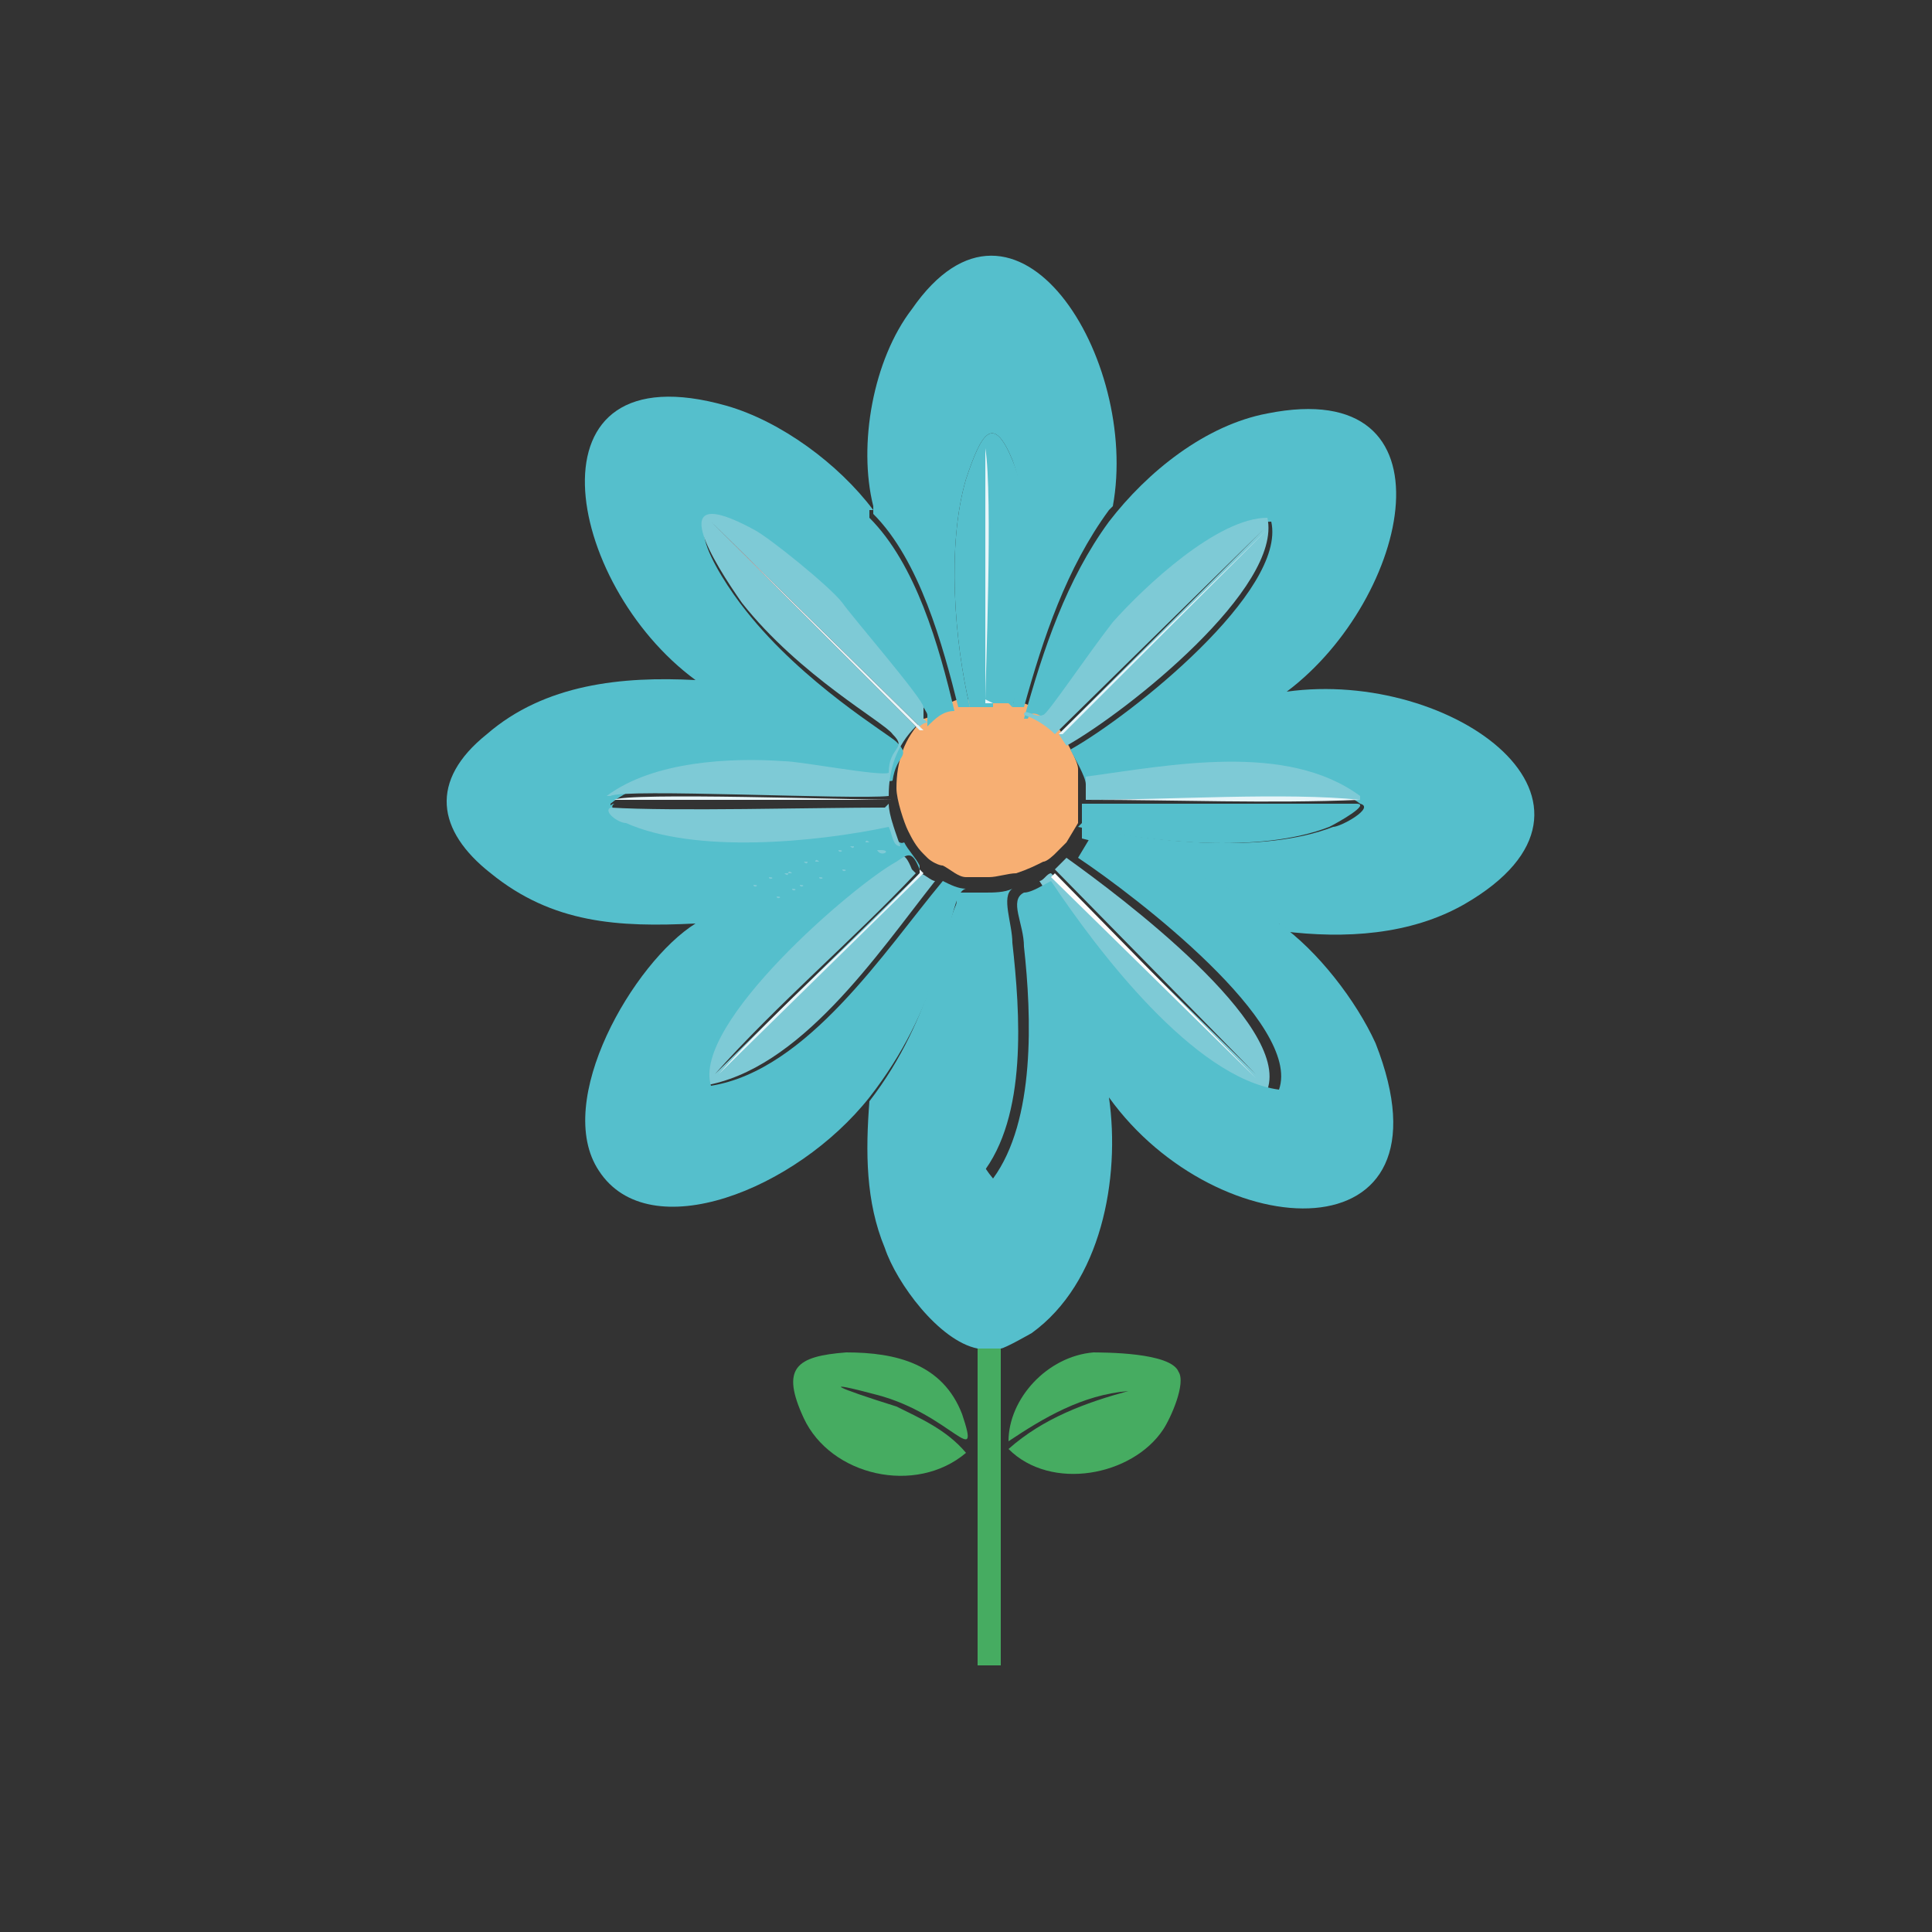
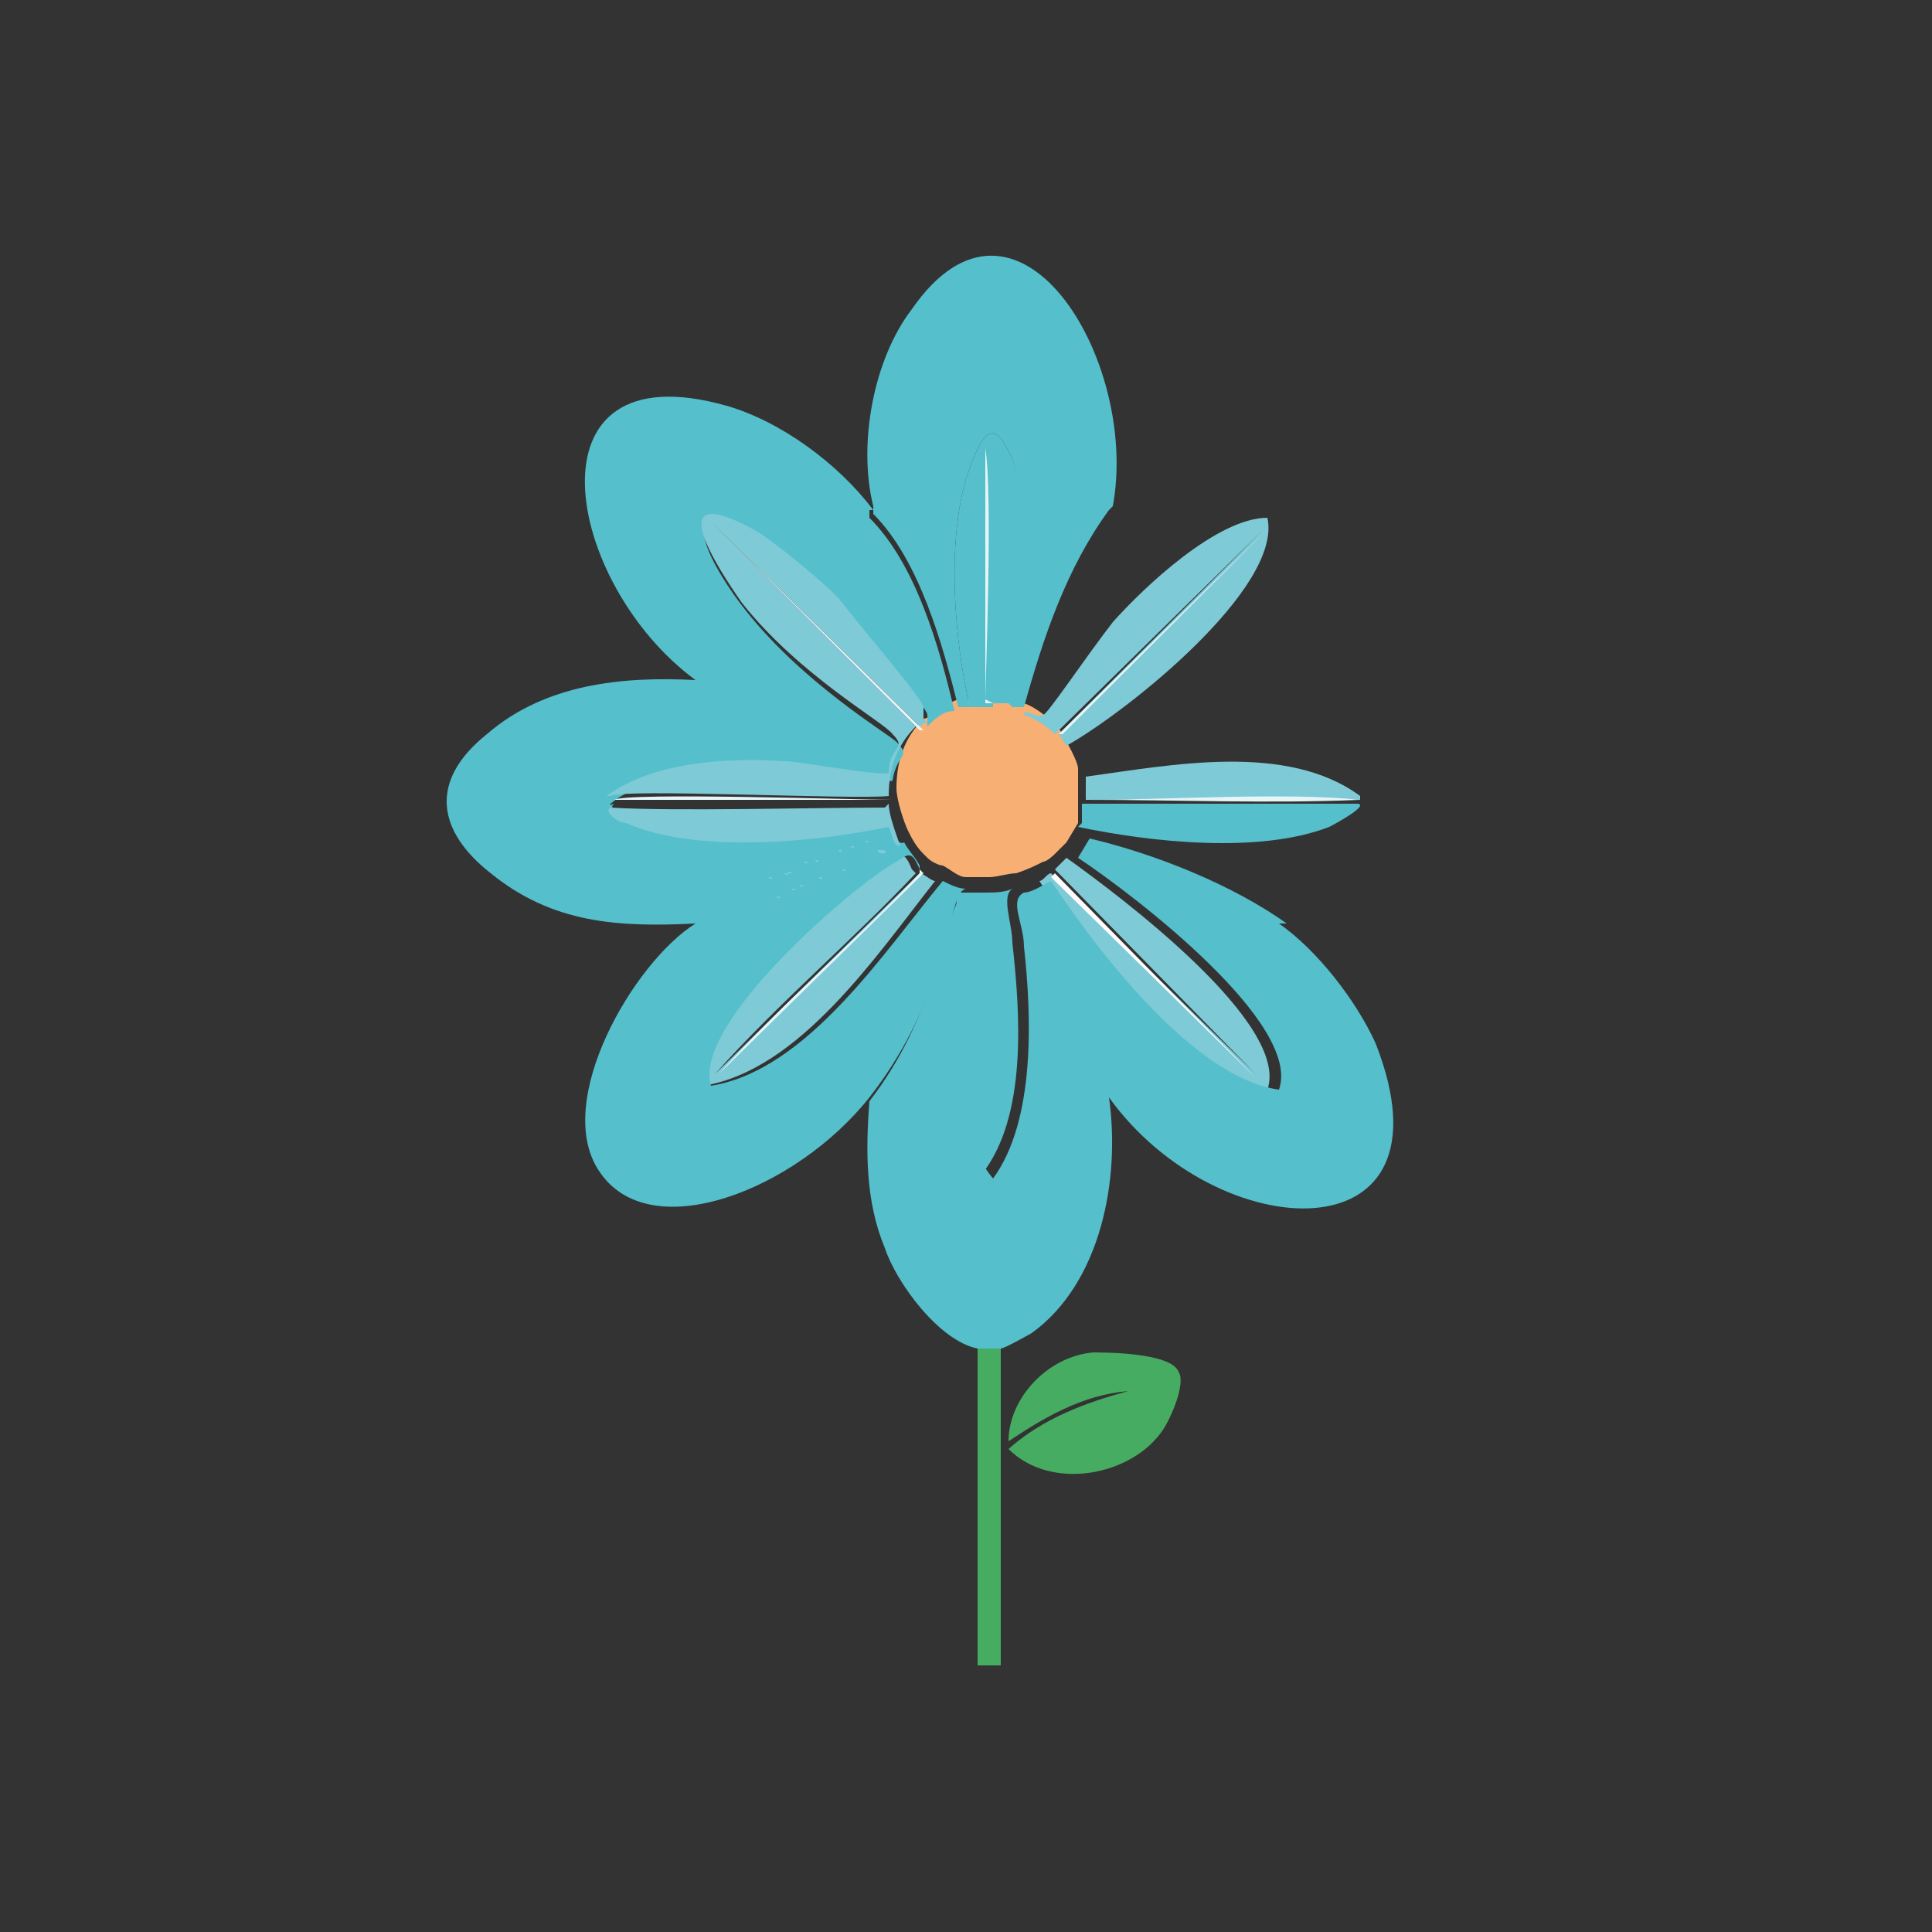
<svg xmlns="http://www.w3.org/2000/svg" version="1.1" viewBox="0 0 50 50">
  <rect x="0" y="0" width="50" height="50" fill="#333333" stroke="none" />
  <defs>
    <style>
      .cls-1 {
        fill: #fdfcfc;
      }

      .cls-2 {
        fill: #55bfcc;
      }

      .cls-3 {
        fill: #e7f5f9;
      }

      .cls-4 {
        fill: #7ecad6;
      }

      .cls-5 {
        fill: #46ac61;
      }

      .cls-6 {
        fill: #f7af73;
      }

      .cls-7 {
        display: none;
      }
    </style>
  </defs>
  <g>
    <g id="Ebene_1">
      <g id="Generatives_Objekt">
        <g id="Background" class="cls-7">
          <rect class="cls-1" x="1" y="-3.8" width="49.1" height="49.1" />
        </g>
        <g>
          <g>
            <path class="cls-5" d="M28.2,35c.4,0,2.1,0,2.3.5.2.3-.2,1.2-.4,1.5-.8,1.2-2.9,1.6-4,.5.9-.8,2-1.2,3.1-1.5-1.2.1-2.2.7-3.1,1.3,0-1.1,1-2.2,2.2-2.3Z" />
-             <path class="cls-5" d="M21.9,35c1.3,0,2.5.3,3,1.6.5,1.5-.3,0-2.2-.5-1.5-.4-1.1-.2.5.3.6.3,1.3.6,1.8,1.2-1.3,1.1-3.5.6-4.2-.9-.6-1.3-.2-1.6,1.1-1.7Z" />
            <path class="cls-5" d="M25.9,34.9v8.2h-.6c0,0,0-8.2,0-8.2,0,0,.6,0,.6,0Z" />
          </g>
          <path class="cls-6" d="M25.5,18.2c0,0,.1,0,.2,0,.1,0,.3,0,.4,0,0,0,.3,0,.3,0,0,0,0,0,.1,0,.3.1.5.3.8.5,0,0,0,0,0,0,0,0,.2.3.2.3.1.2.4.7.4.9,0,0,0,.5,0,.6h0c0,.2,0,.4,0,.5,0,.2,0,.3,0,.3,0,0-.3.5-.3.5,0,0-.2.2-.3.3,0,0,0,0,0,0,0,0-.2.2-.3.2-.2.1-.4.2-.7.3-.2,0-.5.1-.7.1,0,0,0,0,0,0,0,0-.4,0-.6,0h0c-.2,0-.4-.2-.6-.3-.1,0-.3-.1-.4-.2,0,0-.1-.1-.1-.1-.2-.2-.3-.4-.4-.6-.1-.2-.3-.8-.3-1.1,0,0,0,0,0,0,0-.7.2-1.3.7-1.8,0,0,0,0,0,0,0,0,.1,0,.2-.1.3-.2.4-.3.7-.4,0,0,.3,0,.3,0,.1,0,.3,0,.5,0Z" />
          <g>
            <path class="cls-4" d="M23.7,22.6c-1.6,1.7-3.6,3.4-5.2,5.2l5.3-5.2c.1,0,.3.2.4.2-1.5,1.9-3.5,4.9-6,5.3-.5-1.6,3.7-5.1,4.8-5.8.3-.2.4-.3.6.2Z" />
            <path class="cls-3" d="M23.9,22.6l-5.3,5.2c1.6-1.8,3.6-3.5,5.2-5.2,0,0,0,0,0-.1,0,0,.1.1.1.1Z" />
          </g>
          <g>
            <path class="cls-2" d="M22.5,13.2s0,0,0,.2c1.2,1.2,1.8,3.3,2.2,5-.3,0-.5.2-.7.4,0-.1,0-.2,0-.3,0-.2-1.9-2.5-2.1-2.7-.4-.4-1.9-1.7-2.3-1.9-2.4-1.3-1.1.9-.3,1.9,1.5,1.9,3.7,3.2,3.9,3.4.4.4,0,.3-.1,1-.1.1-2.3-.3-2.7-.3-1.4,0-3.5,0-4.6.9,0,.1,0,0,.1,0-.2.1.2.4.4.4,1.7.8,4.9.5,6.8.1,0,.2.1.6.3.5.1.2.3.4.4.6,0,.2,0,.1,0,.1-.2-.5-.3-.4-.6-.2-1.1.6-5.3,4.2-4.8,5.8,2.5-.4,4.5-3.5,6-5.3.2.1.4.2.6.2,0,0-.1,0-.2.2-.3.7-.5,2.9-2.3,5.2-1.9,2.4-5.7,3.9-7,1.9-1.2-1.8.9-5.4,2.5-6.4-2,.1-3.7,0-5.3-1.3-1.4-1.1-1.6-2.4-.1-3.6,1.5-1.3,3.5-1.5,5.4-1.4-3.4-2.5-4.5-8.6.8-7.1,1.4.4,2.9,1.5,3.8,2.7Z" />
            <g>
              <g>
                <path class="cls-4" d="M22.8,22c.3,0,0,.2-.1,0,0,0,.1,0,.1,0Z" />
                <path class="cls-4" d="M21.8,22.5h0c.2,0,0,.1,0,0Z" />
                <path class="cls-4" d="M21.2,22.7h0c.2,0,0,.1,0,0Z" />
                <path class="cls-4" d="M20.7,22.9h0c.2,0,0,.1,0,0Z" />
                <path class="cls-4" d="M20.5,23h0c.2,0,0,.1,0,0Z" />
                <path class="cls-4" d="M20.1,23.2h0c.2,0,0,.1,0,0Z" />
              </g>
              <g>
                <path class="cls-4" d="M19.1,23c0,0,.3,0,.3,0,0,0-.3,0-.3,0Z" />
                <path class="cls-4" d="M21.4,22.1s.2,0,.2,0c0,0-.2,0-.2,0Z" />
                <path class="cls-4" d="M22.3,21.8c0,0-.1,0-.2,0,0,0,.1,0,.2,0Z" />
-                 <path class="cls-4" d="M22.8,21.6s.2,0,.2,0c0,0-.2,0-.2,0Z" />
                <path class="cls-4" d="M21.1,22.3c0,0,0,0-.1,0,0,0,0,0,.1,0Z" />
                <path class="cls-4" d="M20.9,22.3s0,.1-.1,0c0,0,.1,0,.1,0Z" />
                <path class="cls-4" d="M20.4,22.6s0-.1.1,0c0,0-.1,0-.1,0Z" />
                <path class="cls-4" d="M20.4,22.6s0,.1-.1,0c0,0,.1,0,.1,0Z" />
                <path class="cls-4" d="M21.7,22h0c.2,0,0,.1,0,0Z" />
                <path class="cls-4" d="M22.1,21.9s0,.1-.1,0c0,0,.1,0,.1,0Z" />
                <path class="cls-4" d="M22.4,21.8c0,0,0,0-.1,0,0,0,0,0,.1,0Z" />
-                 <path class="cls-4" d="M19.5,22.9h0c.2,0,0,.1,0,0Z" />
                <path class="cls-4" d="M21.1,22.3s0-.1.1,0c0,0-.1,0-.1,0Z" />
                <path class="cls-4" d="M22.4,21.8s0-.1.1,0c0,0-.1,0-.1,0Z" />
                <path class="cls-4" d="M19.9,22.7h0c.2,0,0,.1,0,0Z" />
              </g>
            </g>
          </g>
          <g>
-             <path class="cls-2" d="M33.1,23.9c-1.4-1-3.4-1.8-5.1-2.2,0,0,0-.2,0-.3,1.9.4,4.7.7,6.5,0,.2,0,1.1-.5.7-.6,0,0,0,0,0,0-1.9-1.4-4.9-.9-7.1-.5,0-.2-.3-.7-.4-.9,1.6-.9,5.6-4.1,5.2-5.9-1.3,0-3.1,1.8-4,2.7-.8.9-1.7,2.3-1.8,2.4-.1,0-.4-.3-.5,0-.1,0-.1,0-.1,0,.5-1.8,1.1-3.6,2.2-5.1,1-1.3,2.5-2.5,4.1-2.8,5-1,3.7,4.8.5,7.2,4.3-.6,9.1,2.9,4.6,5.5-1.4.8-3.1.9-4.7.7Z" />
            <g>
              <path class="cls-2" d="M28,21.3c0-.2,0-.3,0-.5,2.4,0,4.7,0,7.1,0,.4,0-.5.5-.7.6-1.8.7-4.6.4-6.5,0Z" />
              <path class="cls-4" d="M35.2,20.7c-1.9-.1-5,0-7.1,0,0-.1,0-.5,0-.6,2.2-.3,5.2-.9,7.1.5Z" />
              <path class="cls-3" d="M35.2,20.7s0,0,0,0c-2.4.1-4.7,0-7.1,0h0c2.1,0,5.2-.2,7.1,0Z" />
            </g>
          </g>
          <g>
            <path class="cls-4" d="M26.9,22.8c.1,0,.2-.2.3-.2l5.3,5.2-5.2-5.3s.3-.3.3-.3c1.4,1,5.8,4.3,5.2,6-2.2-.3-4.7-3.5-5.9-5.4Z" />
            <path class="cls-1" d="M27.3,22.6s0,0,0,0l5.2,5.3-5.3-5.2Z" />
          </g>
          <g>
            <path class="cls-4" d="M27.6,19.3c0,0-.2-.3-.2-.3l5.3-5.3-5.4,5.3c-.2-.2-.5-.4-.8-.5,0-.2.3.1.5,0,.1,0,1.1-1.5,1.8-2.4.8-.9,2.7-2.7,4-2.7.4,1.8-3.6,5-5.2,5.9Z" />
            <path class="cls-3" d="M27.4,19s0,0,0,0l5.4-5.3-5.3,5.3Z" />
          </g>
          <g>
            <path class="cls-4" d="M24,18.7c0,0-.1,0-.2.1l-5.4-5.3,5.3,5.3c-.5.5-.7,1.1-.7,1.8-.9.1-6.9-.2-7.2,0,0,0,0,0-.1,0,1.2-.9,3.2-1,4.6-.9.4,0,2.5.4,2.7.3,0-.7.5-.6.1-1-.2-.3-2.4-1.5-3.9-3.4-.7-1-2.1-3.2.3-1.9.4.2,2,1.5,2.3,1.9.2.3,2.1,2.5,2.1,2.7,0,.1,0,.2,0,.3Z" />
            <path class="cls-3" d="M23.8,18.9s0,0,0,0l-5.3-5.3,5.4,5.3Z" />
          </g>
          <g>
            <path class="cls-2" d="M33.1,23.9c1,.7,2,2,2.5,3.1,2.2,5.6-4.1,5.3-6.9,1.4.3,2.1-.2,4.8-2,6.1,0,0-.7.4-.8.4,0,0-.6,0-.6,0-1-.2-2.1-1.7-2.4-2.6-.5-1.2-.5-2.5-.4-3.8,1.7-2.2,1.9-4.5,2.3-5.2,0-.2.2,0,.2-.2h0c.2.2-.2,1.6-.2,1.9-.2,1.6-.2,4.2.9,5.5,1.1-1.5,1-4.2.8-6,0-.6-.4-1.2,0-1.4.2,0,.5-.2.7-.3,1.2,1.8,3.7,5.1,5.9,5.4.6-1.7-3.7-5-5.2-6,0,0,.3-.5.3-.5,1.7.4,3.7,1.2,5.1,2.2Z" />
            <g>
              <path class="cls-2" d="M24.9,23.1c.2,0,.5,0,.6,0v6.9c0,0,0-6.9,0-6.9.2,0,.5,0,.7-.1-.3.2,0,.9,0,1.4.2,1.8.4,4.5-.8,6-1.1-1.3-1-3.9-.9-5.5,0-.3.4-1.7.2-1.8Z" />
              <path class="cls-3" d="M25.6,23.2v6.9s0-6.9,0-6.9c0,0,0,0,0,0Z" />
            </g>
          </g>
          <g>
            <path class="cls-2" d="M28.7,13.2c-1.1,1.5-1.7,3.3-2.2,5.1,0,0-.3,0-.3,0,.4-1.8.6-4.8,0-6.4-.5-1.2-.8-.7-1.2.5-.5,1.7-.3,4.2.1,5.9,0,0-.3,0-.3,0-.4-1.6-1-3.8-2.2-5,0-.2,0-.2,0-.2-.4-1.6,0-3.8,1-5.1,2.7-3.9,5.9,1.3,5.2,5.1Z" />
            <g>
              <path class="cls-2" d="M26.1,18.2c-.1,0-.3,0-.4,0,0,0,0,0,0,0-.1-.5,0-5.3,0-6.5v6.6c-.2,0-.4,0-.6,0-.4-1.7-.6-4.2-.1-5.9.4-1.2.7-1.7,1.2-.5.7,1.7.5,4.7,0,6.4Z" />
              <path class="cls-3" d="M25.7,18.2c0,0-.1,0-.2,0v-6.6c.2,1.2,0,6.1,0,6.5,0,0,.1,0,0,0Z" />
            </g>
          </g>
          <g>
            <path class="cls-4" d="M23,20.8c0,.3.2.8.3,1.1-.2,0-.2-.3-.3-.5-1.9.4-5,.7-6.8-.1-.2,0-.6-.3-.4-.4,1.6.1,5.3,0,7.1,0Z" />
            <path class="cls-3" d="M23,20.7c0,.1,0,0,0,0-1.9,0-5.6,0-7.1,0,.3-.2,6.3,0,7.2,0Z" />
          </g>
        </g>
      </g>
    </g>
  </g>
</svg>